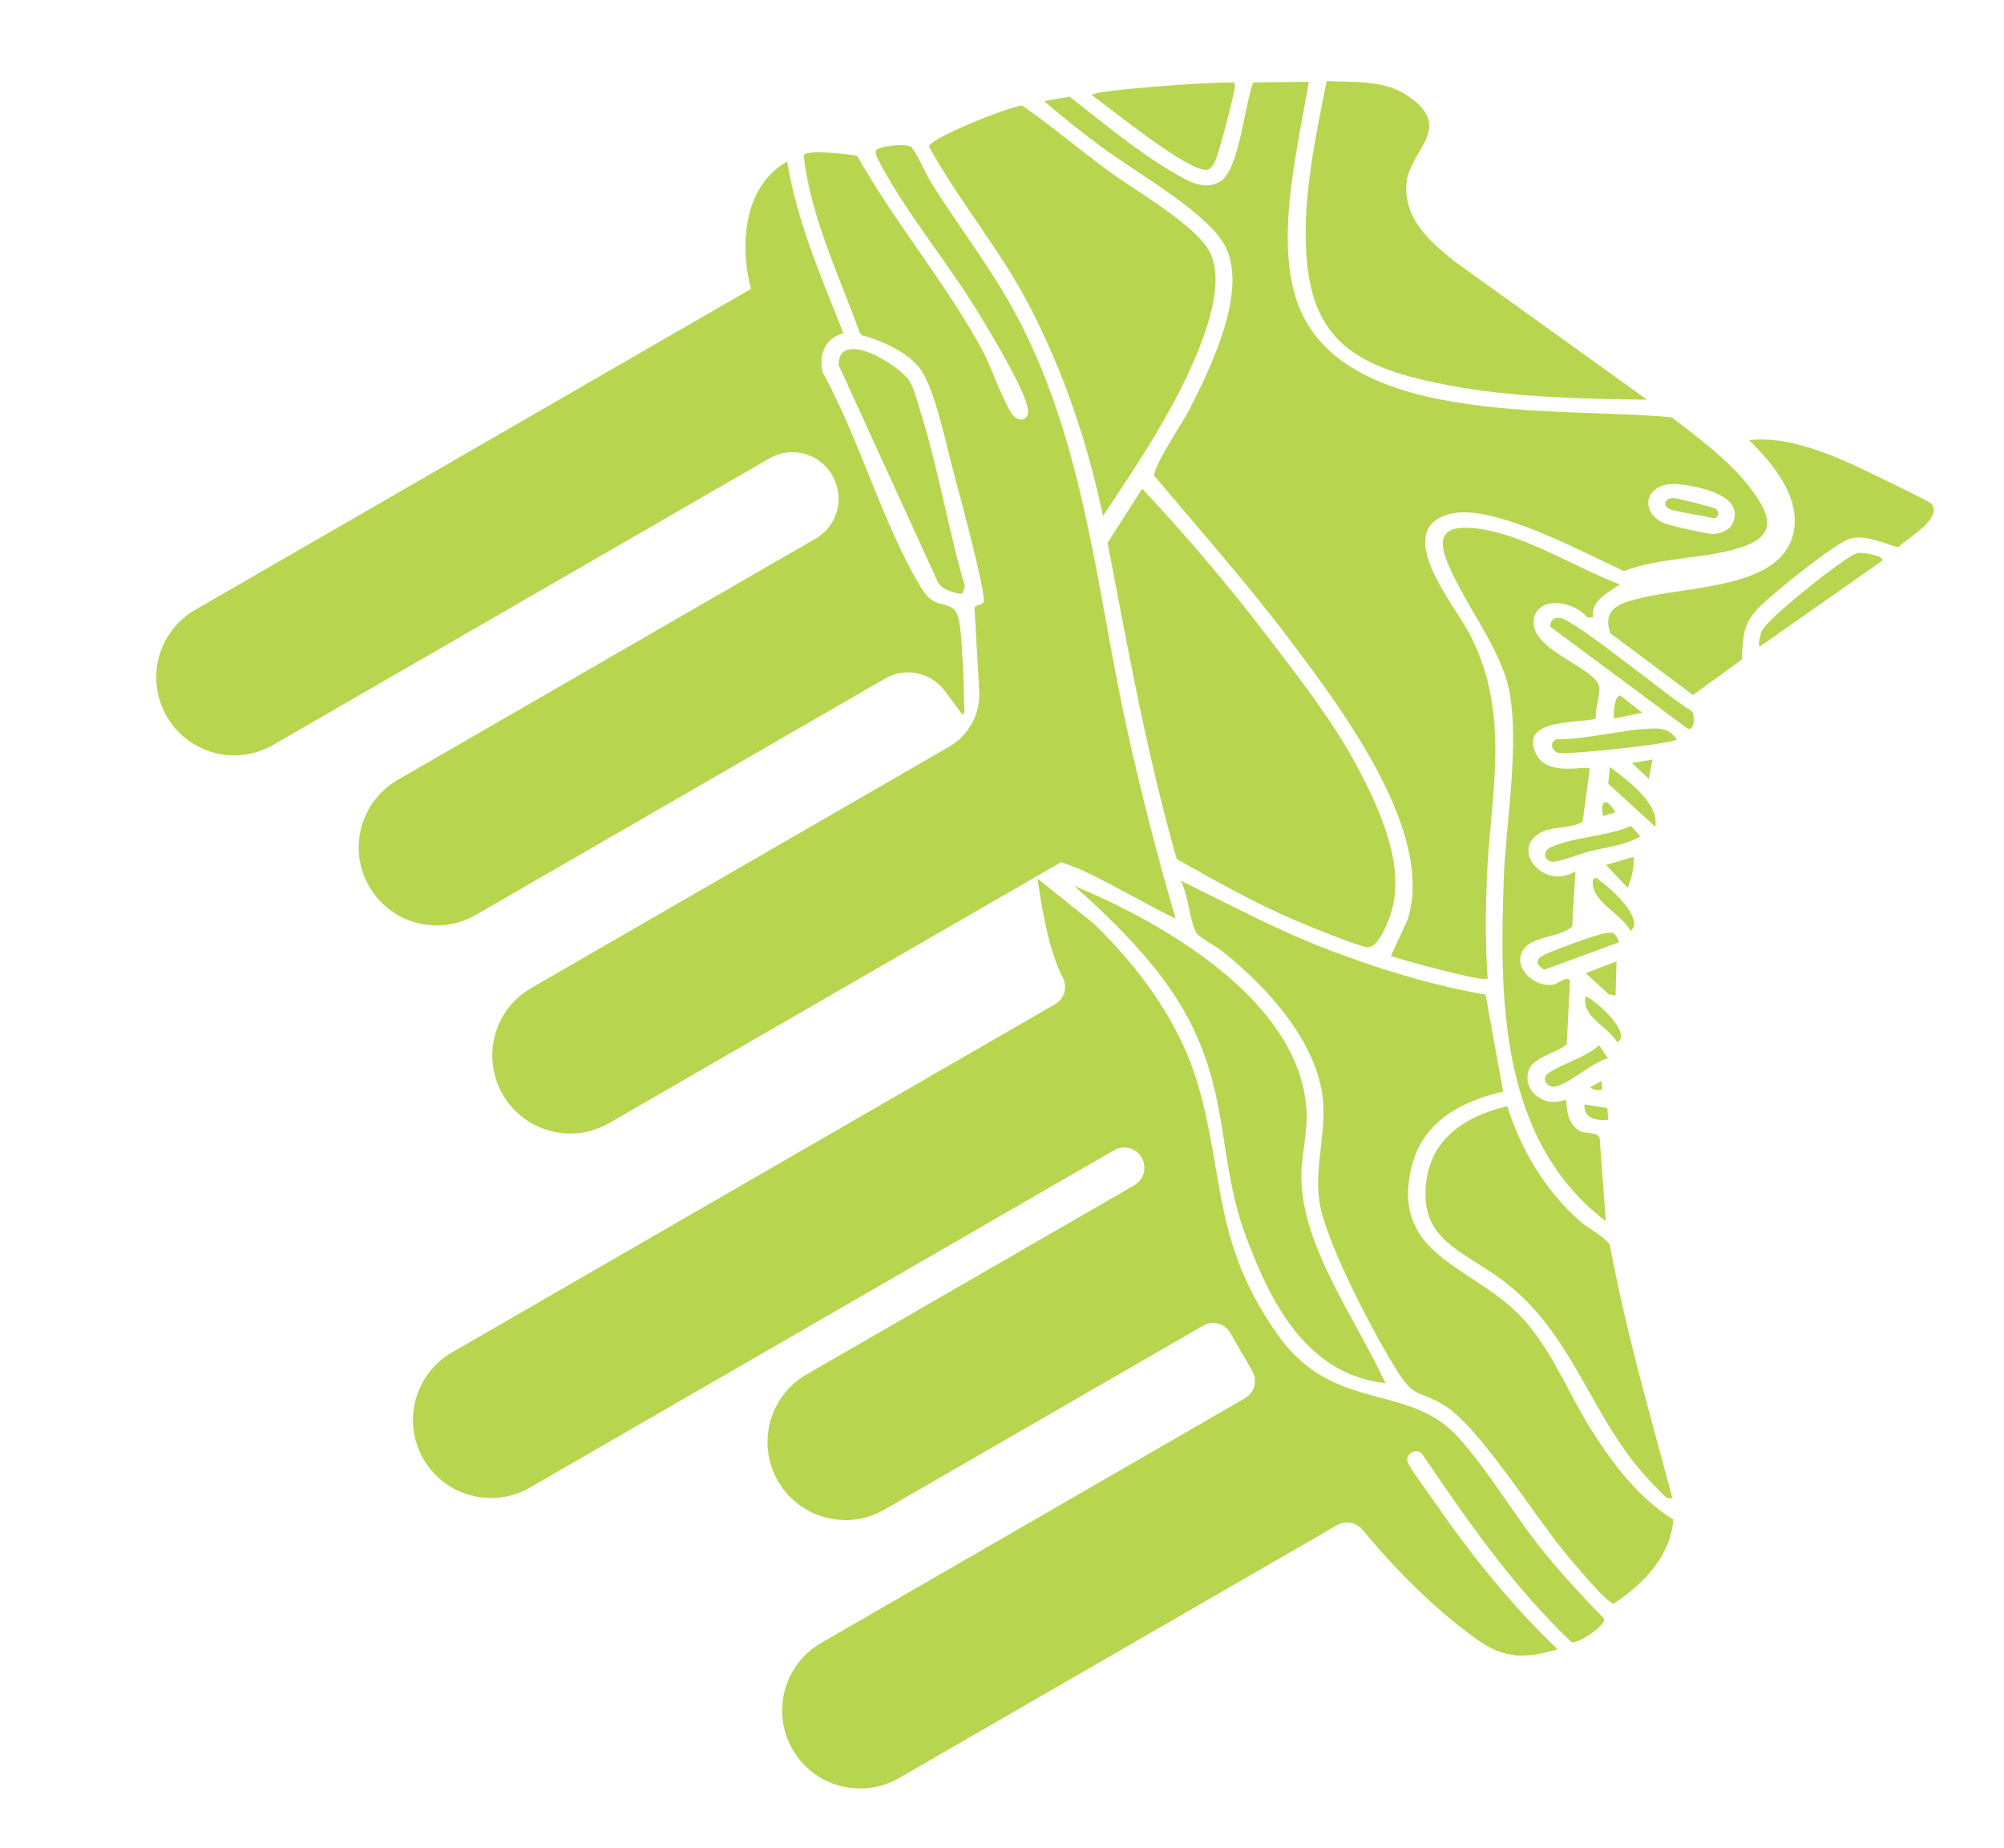
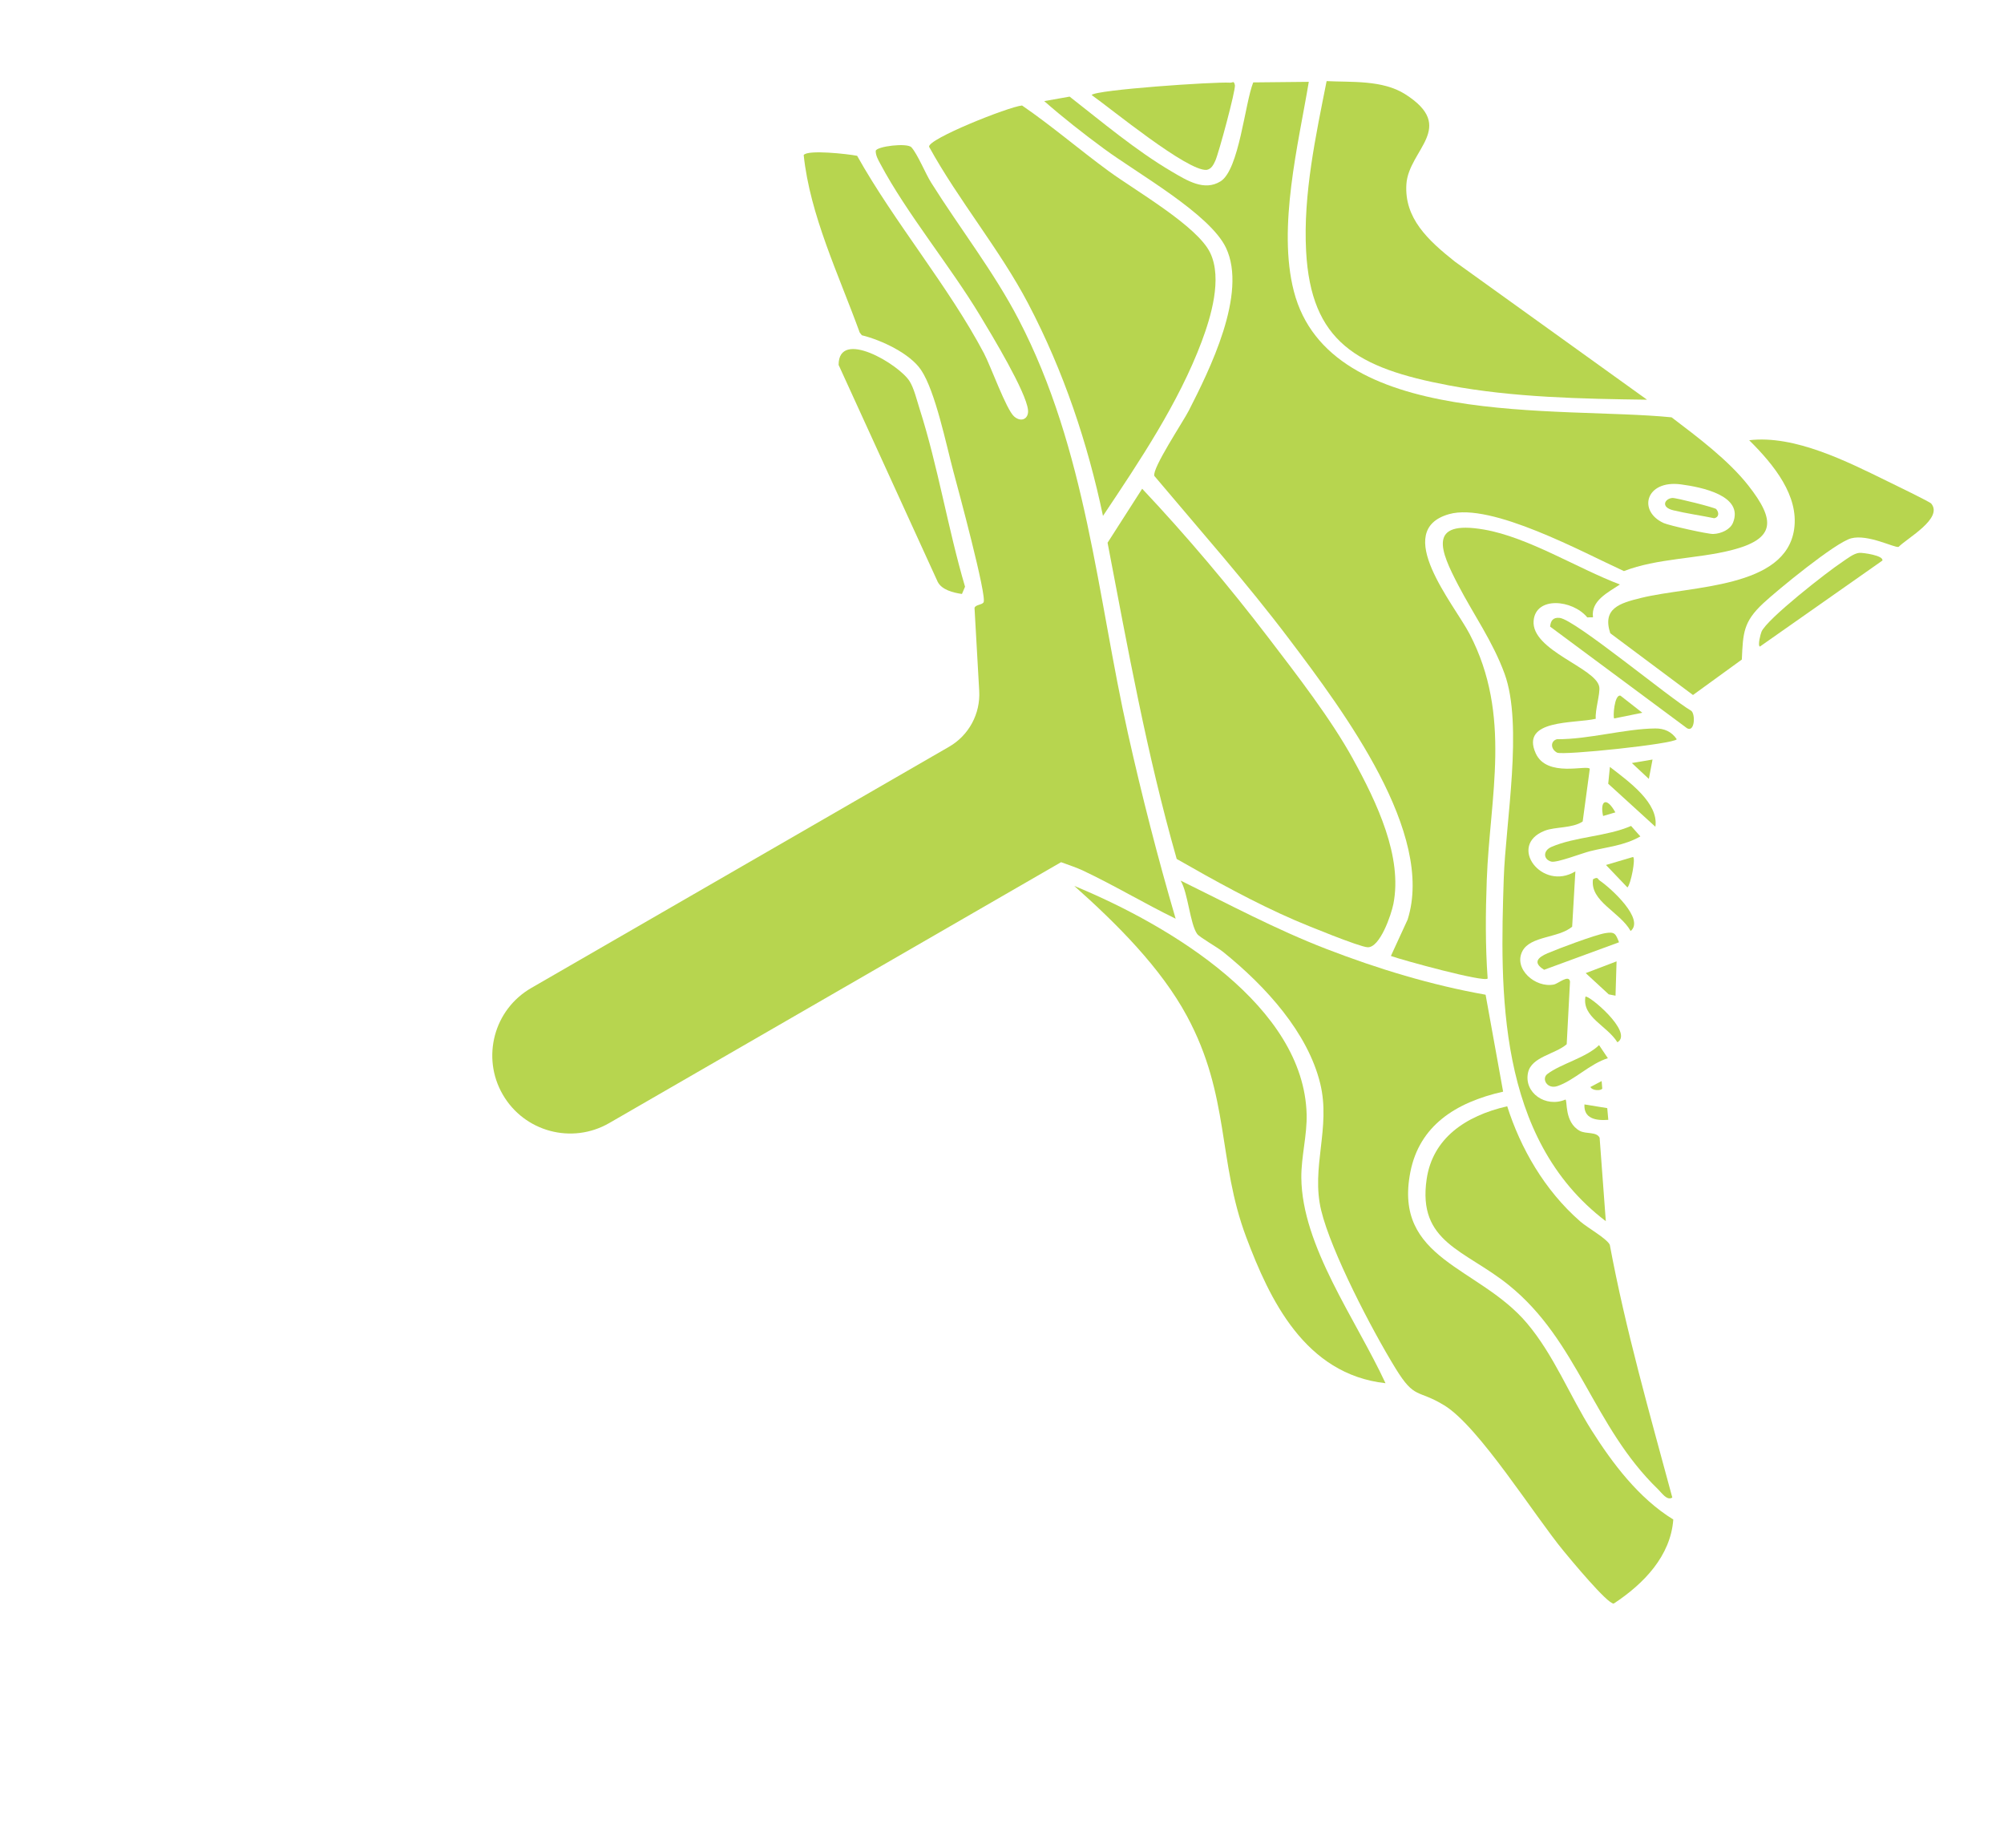
<svg xmlns="http://www.w3.org/2000/svg" id="Layer_1" viewBox="0 0 499.15 460.29">
  <defs>
    <style>.cls-1{fill:#b7d54f;}</style>
  </defs>
  <path class="cls-1" d="M370.54,243.68c-.72,1.06-21.3-4.59-24.1-5.61l4.17-9.07c6.78-21.44-15.69-51.55-29.53-69.87-10.53-13.94-22.25-27.16-33.56-40.61-.62-1.83,7.24-13.62,8.57-16.24,5.08-9.97,14.71-29.14,9.27-40.58-4.02-8.45-22.04-18.5-30.4-24.67-5.12-3.77-10.12-7.69-14.87-11.85l6.33-1.12c8.02,6.26,16.6,13.49,25.46,18.68,3.83,2.25,8.09,4.93,12.13,2.42,4.64-2.89,6.05-19.4,8.14-24.64l13.84-.14c-2.57,15.45-7.83,36.21-3.72,52.15,8.89,34.46,66.05,28.6,94.09,31.4,6.53,4.96,14.16,10.68,19.11,16.98,6.82,8.69,6.86,13.3-4.28,16.12-8.5,2.15-18.44,1.99-26.71,5.19-10.15-4.63-33.06-17.17-43.56-14.18-14.32,4.07,1.22,22.36,5.13,29.85,10.59,20.33,5.02,40.56,4.27,61.27-.3,8.11-.37,16.33.22,24.51ZM431.65,130.18c2.72-6.77-7.8-8.86-12.96-9.55-8.82-1.17-10.82,6.68-4.3,9.63,1.37.62,11.03,2.77,12.33,2.72,2.01-.07,4.25-1.11,4.93-2.81Z" />
  <path class="cls-1" d="M374.39,271.86c-11.98,2.7-20.83,8.58-23.09,19.96-4.35,21.96,17.03,23.53,29.01,37.68,6.75,7.97,10.67,18.1,16.17,26.78,5.11,8.06,11.67,16.84,20.3,22.13-.67,9.06-7.3,15.98-14.84,20.94-1.58.11-10.83-11.1-12.45-13.06-7.33-8.86-21.1-31.02-29.74-36.3-6.72-4.11-7.32-1.36-12.14-9.2-5.96-9.69-16.05-29.11-18.53-39.35-2.6-10.73,2.45-20.56-.24-31.59-3.08-12.64-13.44-24.13-24.21-32.81-1.39-1.12-5.85-3.64-6.43-4.44-1.81-2.52-2.27-10.2-4.13-13.3,12.03,5.89,23.73,12.17,36.27,17.01,12.85,4.97,26.2,9.02,39.69,11.41l4.36,24.12Z" />
  <path class="cls-1" d="M336.93,188.9c6.06,11.01,12.45,24.45,10.13,36.22-.51,2.59-3.32,10.93-6.43,10.78-2.05-.1-15.23-5.49-18.08-6.72-10-4.32-20.03-9.88-29.46-15.27-7.45-26.09-12.18-52.45-17.22-78.75l8.62-13.45c11.16,11.85,21.69,24.35,31.46,37.12,7.04,9.21,15.55,20.2,20.99,30.08Z" />
  <path class="cls-1" d="M274.73,128.49c-3.78-17.96-9.73-35.93-18.64-52.9-7.05-13.44-17.34-25.69-24.67-39.03-.46-1.9,19.74-9.96,23.15-10.29,7.46,5.12,14.25,10.98,21.53,16.31,6.76,4.95,22.15,13.71,25.34,20.4,3.08,6.44.13,16.04-2.12,22.06-5.74,15.31-15.51,29.85-24.6,43.45Z" />
  <path class="cls-1" d="M410.2,99.54c-16.02-.21-33.36-.55-49.35-3.57-22.88-4.31-34.34-10.84-35.53-33.48-.75-14.1,2.43-28.77,5.11-42.29,6.22.31,13.91-.32,19.54,3.24,13.07,8.28.88,13.83.33,22.44-.54,8.42,5.28,13.88,12.1,19.29l47.81,34.35Z" />
  <path class="cls-1" d="M396.78,153.73l-1.43.02c-3.7-4.46-12.86-5.3-13.36.85-.6,7.41,15.51,11.7,16.35,16.44.28,1.61-1.09,5.91-.87,7.96-5.23,1.24-18.85.03-14.95,8.62,2.79,6.14,12.91,2.74,13.46,3.85l-1.77,13.11c-2.6,1.75-6.84,1.27-9.48,2.31-9.34,3.68-.62,15.18,7.66,10.11l-.8,13.78c-3.37,2.87-10.37,2.26-12.38,6.06-2.33,4.4,3.19,9.27,7.83,8.34,1.09-.22,3.76-2.6,4.01-.73l-.82,15.6c-2.84,2.49-8.77,3.1-9.63,7.07-1.09,5.03,4.42,8.82,9.32,6.71.53.19-.33,5.64,3.54,7.78,1.58.88,4.19.15,4.97,1.73l1.54,20.78c-27.26-20.69-26.33-57.77-25.42-85.34.45-13.8,4.88-38.2.2-51.01-2.93-8.02-7.67-14.63-11.53-22.03-4.43-8.49-7.84-16.32,6.41-13.86,11.02,1.9,23.32,9.69,33.85,13.68-3.01,2.02-7.27,4.04-6.7,8.17Z" />
  <path class="cls-1" d="M345.11,344.47c-20.13-2.23-28.9-20.93-34.71-36.38-7.13-18.97-4.01-35.12-14.75-55.03-6.52-12.09-17.51-23.02-28.08-32.44,24.65,10.18,57.16,30.16,57.88,56.84.14,5.24-1.36,10.55-1.32,15.83.15,17.05,13.56,35.21,20.97,51.18Z" />
  <path class="cls-1" d="M416.53,372.94c-1.32.86-2.6-1.14-3.54-2.05-16.19-15.62-19.92-36.98-37.26-50.91-10.88-8.75-22.71-10.51-20.38-26.35,1.49-10.1,9.58-15.73,20.06-18.13,3.32,10.42,9.27,20.89,18.19,28.68,1.83,1.6,6.58,4.22,7.36,5.81,3.93,21.1,9.93,42.02,15.57,62.94Z" />
  <path class="cls-1" d="M421.68,173.08l-20.6-15.38c-2.03-6.19,2.33-7.49,7.73-8.81,12.42-3.04,35.94-2.34,38.07-17.11,1.19-8.3-4.96-15.97-11.2-22.15,11.3-1.34,24.32,5.26,34.61,10.3,1.47.72,10.36,5.02,10.73,5.47,3.04,3.67-5.94,8.59-8.12,10.79-.89.35-7.6-3.24-11.82-2.13-3.93,1.03-18.43,12.95-21.89,16.17-4.99,4.65-5.04,7.41-5.34,14.02l-12.17,8.83Z" />
  <path class="cls-1" d="M226.56,94.95c1.1,1.73,1.83,4.81,2.48,6.83,4.61,14.42,7.04,29.8,11.33,44.33l-.77,1.81c-2.18-.32-4.99-1.01-6.03-3l-24.69-54.04c-.02-9.12,14.97-.2,17.68,4.06Z" />
  <path class="cls-1" d="M271.91,23.66c.88-1.29,30.58-3.33,34.46-3.07.72.05.93-.64,1.22.64.18,1.32-4.05,17-4.88,18.79-.43.92-.94,2.08-2.17,2.29-4.78.4-23.93-15.34-28.63-18.64Z" />
  <path class="cls-1" d="M421.23,177c1.09.78.92,5.43-1.01,4.37l-34.12-25.32c.12-1.37.66-2.37,2.4-2.17,3.85.44,27.47,20.08,32.73,23.12Z" />
  <path class="cls-1" d="M468.85,139.61l-30.5,21.41c-.6-.26.17-3.15.4-3.7,1.31-3.13,16.39-14.93,20.15-17.4,1.16-.76,2.8-2.12,4.23-2.24.84-.07,6.08.65,5.73,1.92Z" />
  <path class="cls-1" d="M417.64,184.1c-.66,1.18-28.44,4.07-29.81,3.33-1.65-.89-1.69-2.88-.03-3.34,7.89.05,16.89-2.6,24.48-2.68,2.23-.02,4.1.79,5.36,2.69Z" />
  <path class="cls-1" d="M408.57,208.3c-4.03,2.3-8.21,2.6-12.53,3.68-2,.5-8.31,2.95-9.65,2.59-2.02-.54-2.11-2.74.06-3.67,5.93-2.55,13.77-2.58,19.81-5.21l2.32,2.61Z" />
  <path class="cls-1" d="M403.26,234.66l-18.65,6.85c-2.96-1.82-1.51-3.1.86-4.12,2.62-1.13,11.8-4.57,14.35-5,2.37-.4,2.59.1,3.44,2.27Z" />
  <path class="cls-1" d="M400.49,263.53c-4.42,1.34-8.41,5.54-12.56,6.94-2.58.87-4.04-1.84-2.52-3,3.35-2.56,9.66-4.05,12.88-7.2l2.2,3.27Z" />
  <path class="cls-1" d="M412.32,205.89l-11.75-10.71.42-4.19c4.79,3.7,12.18,8.99,11.33,14.9Z" />
  <path class="cls-1" d="M406.15,231.85c-2.65-4.76-10.18-7.37-9.37-12.88,1.3-.72,1.07-.09,1.7.34,2.85,1.95,11.25,9.63,7.67,12.55Z" />
  <polygon class="cls-1" points="402.39 247.96 400.7 247.63 394.96 242.34 402.65 239.41 402.39 247.96" />
  <path class="cls-1" d="M402.86,259.57c-2.63-4.2-8.83-6.23-7.97-11.34.51-.77,12.15,8.87,7.97,11.34Z" />
  <path class="cls-1" d="M405.35,221l-5.34-5.59,6.73-1.99c.74.3-.55,6.81-1.38,7.58Z" />
  <path class="cls-1" d="M402.07,178.92c-.37-.14,0-6.09,1.56-5.67l5.43,4.25-6.99,1.42Z" />
  <path class="cls-1" d="M394.65,275.04l5.68.92.26,2.92c-3.2.24-6.14-.35-5.94-3.84Z" />
  <polygon class="cls-1" points="406.46 190.02 411.61 189.15 410.69 193.97 406.46 190.02" />
  <path class="cls-1" d="M402.35,202.31l-3.06.9c-.82-3.75.79-4.99,3.06-.9Z" />
  <path class="cls-1" d="M399.08,271.11c-.37.57-2.47.53-2.95-.41l2.8-1.48.16,1.89Z" />
  <path class="cls-1" d="M427.48,126.8c.75.86.68,2.02-.5,2.26-3.27-.68-6.99-1.2-10.2-1.98-3.27-.79-2.09-2.93-.22-3.07.84-.06,10.57,2.37,10.93,2.78Z" />
-   <path class="cls-1" d="M239.71,177.97l-4.36-5.89c-3.45-4.67-9.85-6-14.88-3.1l-101.99,58.88c-9.3,5.37-21.18,2.18-26.53-7.11-2.68-4.64-3.23-9.92-1.94-14.73,1.29-4.81,4.41-9.11,9.05-11.8l104.12-60.11c5.22-3.01,7.19-9.57,4.51-14.96-.03-.07-.07-.14-.1-.21-2.93-5.89-10.22-8.09-15.92-4.8l-123.62,71.36c-9.3,5.37-21.17,2.19-26.53-7.11-2.68-4.64-3.22-9.94-1.94-14.75,1.28-4.79,4.41-9.09,9.05-11.78l138.31-79.85.17.3c-3.01-11.68-1.86-25.9,8.96-32.12,2.28,14.55,8.43,28.75,14.01,42.79-4.61,1.2-6.28,5.56-5.17,9.77,9.11,16.5,14.83,37.43,24.38,53.39,3.04,5.1,4.9,3.48,8.09,5.39,2.07,1.27,2.1,9.1,2.3,11.6.29,3.96.39,8.12.45,12.07.02.78.43,2.49-.43,2.76Z" />
  <path class="cls-1" d="M292.85,228.8c-7.82-3.81-15.35-8.34-23.24-12.06-1.27-.59-3.28-1.3-5.31-2.02h-.02s-112.53,64.96-112.53,64.96c-9.3,5.37-21.17,2.18-26.53-7.11-2.69-4.64-3.22-9.94-1.94-14.75,1.28-4.79,4.39-9.09,9.05-11.78l104.06-60.07c4.93-2.84,7.83-8.22,7.51-13.9l-1.17-20.67c.22-.83,1.78-.72,2.24-1.37.98-1.28-6.45-28.68-7.5-32.59-1.74-6.47-4.48-20.01-8.06-25.31-2.76-4.1-9.84-7.43-14.75-8.64l-.52-.66c-5.29-14.56-12.39-29.25-13.96-44.22,1.03-1.39,10.94-.27,13.31.19,9.26,16.54,22.84,32.61,31.59,49.18,1.69,3.19,5.56,14.04,7.52,15.74,1.83,1.59,3.69.51,3.45-1.64-.48-4.53-8.99-18.61-11.92-23.46-7.44-12.36-18.32-25.51-24.84-37.78-.57-1.06-1.19-2.11-1.17-3.27.2-1.12,7.85-2.07,8.9-.88,1.55,1.73,3.52,6.6,4.92,8.81,7.13,11.35,15.66,22.27,21.78,34.06,16.91,32.49,19.6,68.98,27.22,103.07,3.45,15.44,7.4,30.87,11.89,46.18Z" />
-   <path class="cls-1" d="M391.43,408.95c-14.78-14.06-26.14-30.54-37.25-46.92-1.78-1.64-4.16.26-3.59,2.01.49,1.48,5.82,8.68,7.22,10.72,8.7,12.62,18.8,25.15,30.15,35.96-7.87,2.35-13.17,2.53-20.23-2.54-9.98-7.18-19.45-16.5-28.34-27.19-1.56-1.88-4.24-2.39-6.36-1.17l-109.08,62.97c-9.3,5.37-21.18,2.18-26.53-7.11-2.69-4.64-3.22-9.94-1.94-14.73,1.29-4.81,4.4-9.13,9.05-11.8l105.56-60.94c2.41-1.39,3.2-4.48,1.78-6.88-1.82-3.07-3.61-6.18-5.36-9.29-1.36-2.43-4.43-3.29-6.85-1.9l-79.36,45.81c-9.27,5.35-21.16,2.17-26.53-7.11-2.68-4.64-3.22-9.94-1.94-14.75,1.29-4.81,4.42-9.13,9.05-11.8l81.67-47.13c2.24-1.29,3.11-4.08,2.03-6.42-.01-.03-.03-.06-.04-.09-1.23-2.66-4.48-3.69-7.02-2.22l-145.53,84.03c-9.29,5.35-21.16,2.17-26.53-7.11-2.69-4.66-3.22-9.94-1.94-14.75,1.29-4.81,4.39-9.11,9.05-11.8l150.22-86.72c2.28-1.31,3.13-4.16,1.98-6.52-.6-1.24-1.17-2.47-1.64-3.7-2.6-6.87-3.62-14.08-4.74-21.08l14.07,11.26c11.97,11.61,21.66,25.21,25.99,40.31,6.64,23.04,3.6,39.07,19.76,62,13.91,19.71,32.44,11.86,44.82,25.39,7.65,8.34,14.42,20.16,21.91,29.25,4.57,5.57,9.51,10.91,14.6,16.11.55,1.69-6.37,6.25-8.11,5.86Z" />
</svg>